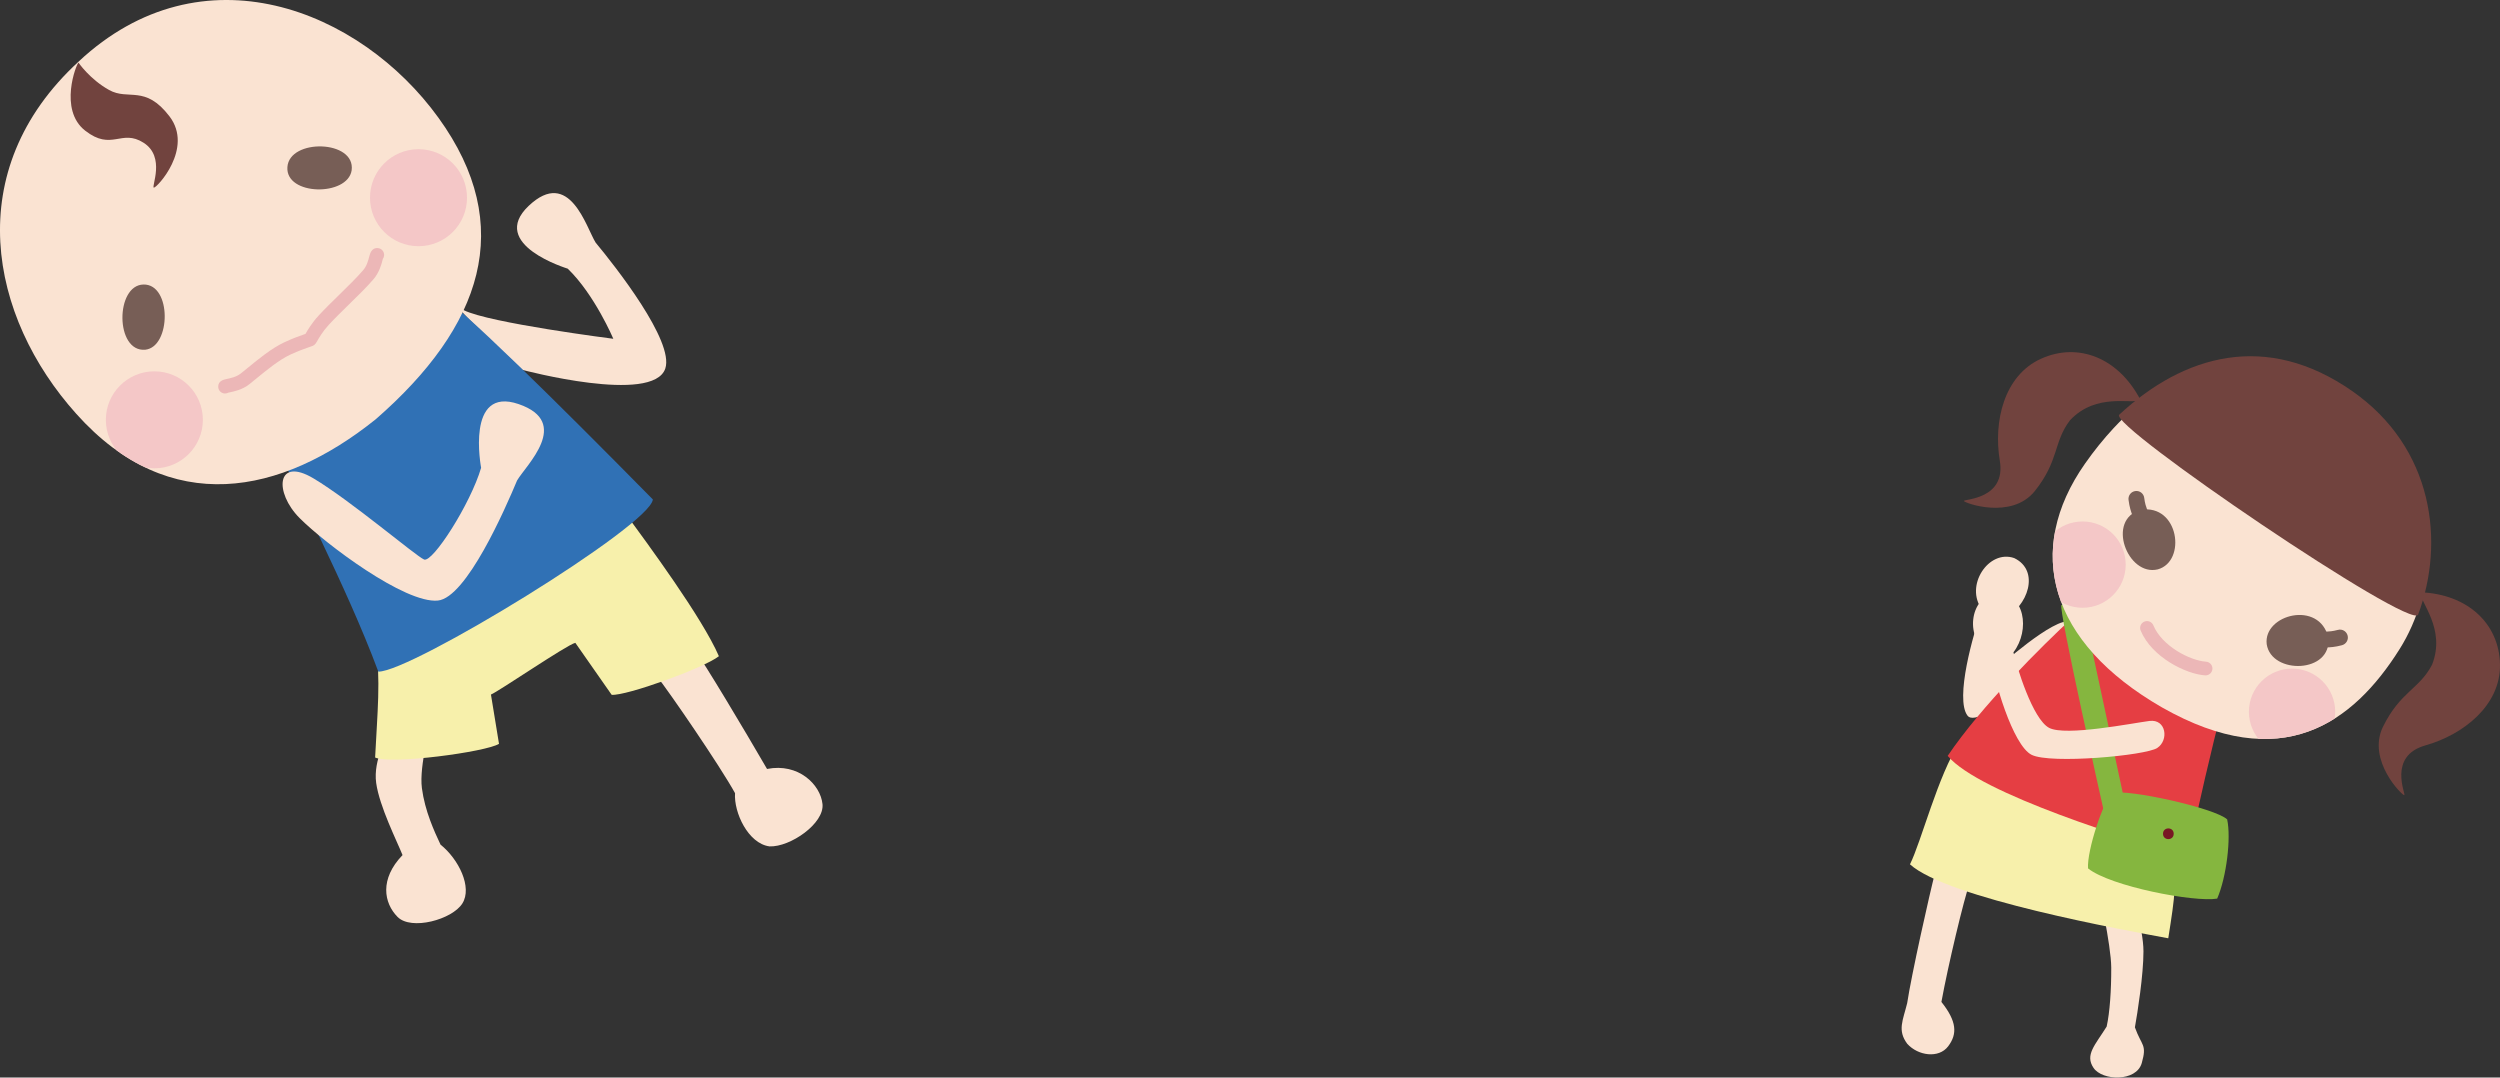
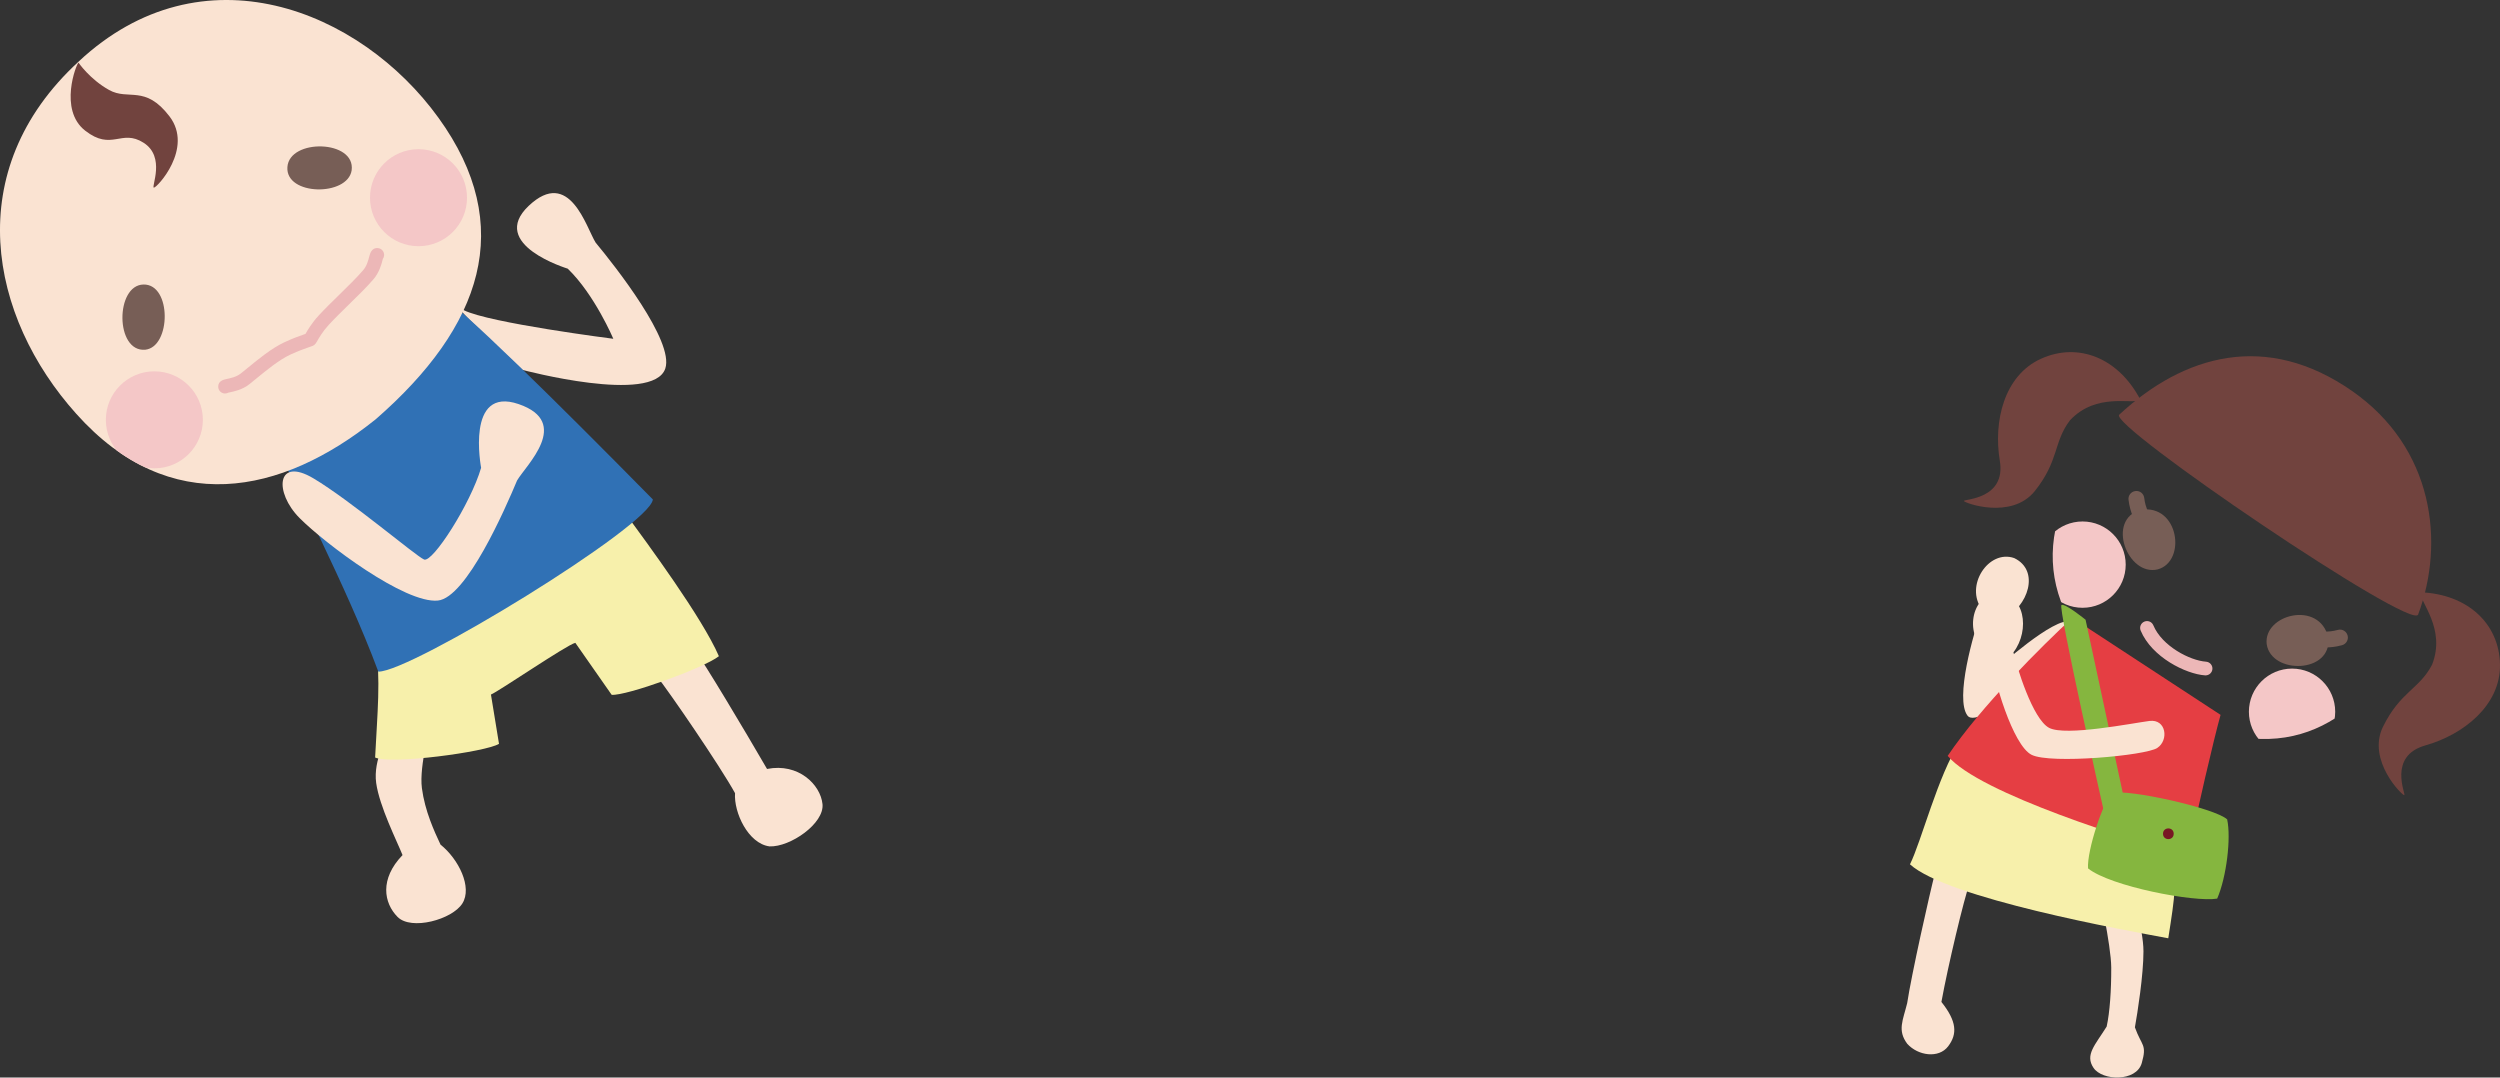
<svg xmlns="http://www.w3.org/2000/svg" id="_イヤー_2" viewBox="0 0 546.29 235.46">
  <rect x="0" y="0" width="546.29" height="235.46" fill="#333333" stroke="none" />
  <defs>
    <style>.cls-1{fill:#fae3d2;}.cls-2{fill:#ecb7b7;}.cls-3{fill:#f7f0ab;}.cls-4{fill:#3071b5;}.cls-5{fill:#e53e43;}.cls-6{clip-path:url(#clippath-1);}.cls-7{fill:#85b63f;}.cls-8{clip-path:url(#clippath);}.cls-9{fill:none;}.cls-10{fill:#71433e;}.cls-11{fill:#781724;}.cls-12{fill:#f4c7c7;}.cls-13{fill:#775e56;}</style>
    <clipPath id="clippath">
-       <path class="cls-9" d="M511.29,84.8c18.32,10.87,22.28,30.88,17.64,46.77-1.08,3.68-2.61,7.14-4.54,10.21-10.25,16.34-25.88,27.62-51.94,12.81-24.74-14.23-30.13-34.34-16.84-53.28,1.95-2.78,4.04-5.38,6.26-7.77,12.91-13.86,30.17-20.16,49.43-8.74Z" />
+       <path class="cls-9" d="M511.29,84.8c18.32,10.87,22.28,30.88,17.64,46.77-1.08,3.68-2.61,7.14-4.54,10.21-10.25,16.34-25.88,27.62-51.94,12.81-24.74-14.23-30.13-34.34-16.84-53.28,1.95-2.78,4.04-5.38,6.26-7.77,12.91-13.86,30.17-20.16,49.43-8.74" />
    </clipPath>
    <clipPath id="clippath-1">
      <path class="cls-9" d="M17.16,13.47c-25.9,23.82-19.51,55.77-.49,76.96,20.39,22.78,44.8,17.76,65.45,1.17,23.18-20.22,30.83-42.18,13.69-65.87C78.68,2.03,44.13-11.79,17.16,13.47Z" />
    </clipPath>
  </defs>
  <g id="_イヤー_1-2">
    <g>
      <g>
        <path class="cls-1" d="M430.43,192.89c-1.27,3.48-4.78,18.22-6.2,26.05,3.36,4.22,3.53,6.99,1.47,9.7s-6.59,2.06-8.94-.56c-2.19-2.94-.94-5.09-.01-8.88,.89-5.99,4.96-24.21,6.13-28.63l7.54,2.31Z" />
        <path class="cls-1" d="M465.49,193.95s2.9,8.85,2.89,13.95c0,5.11-1.28,13.31-1.87,16.59,1.49,4.17,2.68,3.65,1.5,7.8-1.18,4.15-8.62,3.91-10.54,1.06s.33-4.96,2.87-9.03c.68-3.08,1.02-7.92,1-12.88s-2.87-17.63-2.87-17.63l7.02,.13Z" />
        <path class="cls-3" d="M474.34,184.9c1.53,7.17,.92,10.88-.54,20.13-9.53-1.78-48.22-8.71-56.44-16.16,2.45-4.88,6.14-19.51,10.85-26.67,7.18-10.91,43.05,8.31,46.13,22.7Z" />
        <path class="cls-1" d="M451.4,141.87s-18.74,18.16-21.48,14.49c-2.75-3.67,1.23-17.92,3.21-23.15-3.91-5.15,1.4-13.23,7.01-11.26,5.67,2.72,3.09,10.6-2.4,13.28-.76,3.04-1.45,10.92-1.45,10.92,0,0,12.7-11.53,16.2-10.3,3.5,1.23-1.09,6.04-1.09,6.04Z" />
        <path class="cls-5" d="M485.23,156.21c-1.56,5.6-5.17,21.24-7.19,30.93-11.58-3.28-45.56-13.69-52.44-21.97,7.29-10.84,20.71-24.11,27.23-30.16l32.4,21.2Z" />
        <g>
          <path class="cls-7" d="M464.2,174.85l-8.47-39.43s-4.47-3.65-5.27-3.21,9.18,44.67,9.18,44.67l4.56-2.04Z" />
          <path class="cls-7" d="M486.68,179.06c-2.66-2.5-21.88-6.73-25.08-5.76-1.86,1.29-5.62,12.59-5.33,16.46,4.92,3.95,23.33,7.45,28.22,6.6,2.06-4.75,3.06-13.29,2.18-17.3Z" />
          <circle class="cls-11" cx="473.82" cy="182.19" r="1.17" />
        </g>
        <path class="cls-1" d="M471.42,163.43c-2.54,1.69-23.38,3.57-27.48,1.51-4.1-2.05-8.42-16.58-8.99-22.14-5.8-2.86-4.67-12.45,1.23-13.21,6.29-.11,7.51,8.09,3.79,12.95,.68,3.05,4.19,14.62,7.8,16.51s18.24-1.04,21.92-1.51c3.68-.47,4.27,4.2,1.72,5.89Z" />
        <g>
-           <path class="cls-1" d="M511.29,84.8c18.32,10.87,22.28,30.88,17.64,46.77-1.08,3.68-2.61,7.14-4.54,10.21-10.25,16.34-25.88,27.62-51.94,12.81-24.74-14.23-30.13-34.34-16.84-53.28,1.95-2.78,4.04-5.38,6.26-7.77,12.91-13.86,30.17-20.16,49.43-8.74Z" />
          <g class="cls-8">
            <g>
              <circle class="cls-12" cx="500.85" cy="155.53" r="9.43" />
              <circle class="cls-12" cx="455.07" cy="123.38" r="9.43" />
            </g>
          </g>
          <path class="cls-10" d="M467.72,87.38c-4.76-9.15-13.55-12.67-21.7-9-8.15,3.67-10.45,13.8-9.03,22.28,1.42,8.47-7.86,8.39-7.86,8.8s10.35,4.2,15.48-2.12c5.41-6.78,4.04-10.68,7.73-15.52,5.81-6.15,13.55-3.36,15.39-4.44Z" />
          <path class="cls-10" d="M528.9,129.42c10.31,.4,17.24,6.86,17.39,15.79,.15,8.93-8.03,15.34-16.3,17.67-8.27,2.33-4.24,10.68-4.61,10.87s-8.21-7.57-4.68-14.9c3.82-7.78,7.94-8.21,10.75-13.61,3.09-7.88-2.73-13.69-2.54-15.81Z" />
          <path class="cls-10" d="M513.97,85.44c17.81,12.41,20.34,33.05,14.43,48.85-1.37,3.66-67.76-41.41-65.32-43.67,14.16-13.13,32.17-18.23,50.89-5.18Z" />
          <g>
            <path class="cls-13" d="M467.79,111.4c8.35-1.31,10.05,11.28,3.71,13.02-6.6,1.59-11.35-10.9-3.71-13.02Z" />
            <path class="cls-13" d="M467.73,114.16c-.71,0-1.38-.44-1.63-1.15l-.12-.34c-.32-.9-.66-1.83-.86-3.44-.12-.95,.55-1.81,1.5-1.93,.96-.12,1.81,.55,1.93,1.5,.15,1.23,.39,1.88,.68,2.7l.13,.35c.32,.9-.15,1.89-1.06,2.21-.19,.07-.38,.1-.58,.1Z" />
            <path class="cls-13" d="M508.77,139.32c-1.92-8.23-14.23-5.08-13.46,1.44,1.01,6.72,14.36,6.43,13.46-1.44Z" />
            <path class="cls-13" d="M507.82,141.49c-.92,0-1.68-.72-1.73-1.65-.04-.95,.7-1.76,1.65-1.8h.37c.87-.05,1.57-.08,2.77-.4,.92-.25,1.87,.3,2.11,1.23,.25,.92-.3,1.87-1.23,2.12-1.57,.42-2.56,.46-3.52,.49h-.35s-.05,.02-.08,.02Z" />
          </g>
          <path class="cls-2" d="M481.95,147.58s-.07,0-.11,0c-4.21-.3-11.64-3.97-14.07-9.79-.32-.76,.04-1.64,.81-1.96,.77-.32,1.64,.04,1.96,.81,1.9,4.55,7.99,7.7,11.52,7.95,.83,.06,1.45,.78,1.39,1.6-.06,.79-.72,1.39-1.49,1.39Z" />
        </g>
      </g>
      <g>
        <path class="cls-1" d="M84.8,160.61s-3.31,5.36-2.6,10.48c.71,5.12,4.52,12.67,5.76,15.76-5.05,5.24-4.09,10.47-1.09,13.51,3,3.04,11.97,.57,14.17-2.95,2.2-3.52-.79-9.64-4.78-12.85-1.34-2.85-3.42-7.35-4.07-12.34s2.06-14.17,2.06-14.17l-9.45,2.55Z" />
        <path class="cls-1" d="M151.63,141.76c2.35,3.19,11,17.68,15.98,26.27,6.87-1.36,11.68,3.43,12.12,7.67,.44,4.24-7.05,9.43-11.58,9.25-4.66-.61-7.83-7.41-7.53-11.63-3.27-5.93-14.42-22.22-17.22-25.72l8.24-5.85Z" />
        <path class="cls-3" d="M136.62,112.13c4.88,6.68,16.82,22.82,20.47,31.26-3.35,2.63-20.29,8.71-23.43,8.44l-7.94-11.36c-1.76,.36-16.74,10.61-18.44,11.3l1.76,10.77c-2.87,1.79-23.7,4.57-27.07,2.99,.48-9.82,1.28-16.83,.09-25.34l54.55-28.07Z" />
        <path class="cls-1" d="M101.34,67.78c5.57,2.8,32.68,6.25,32.68,6.25,0,0-4.08-9.65-9.96-15.32-.03-.03-17.48-5.25-8.53-13.73,8.95-8.47,12.58,4.78,14.63,8.04,4.31,5.19,17.2,21.56,15.22,27.5-2.64,7.93-31.21,.31-31.21,.31,0,0-17.7-16.17-12.83-13.04Z" />
        <path class="cls-4" d="M95.28,63.8c5.02,2.9,26.61,24.25,47.38,45.34-.54,5.72-53.04,37.82-59.99,37.62-7.22-19.37-18.94-41.02-21.03-47.26l33.65-35.7Z" />
        <path class="cls-1" d="M68.51,104.54c8.15,4.86,22.29,16.91,24.15,17.72,1.86,.81,10.18-12.2,12.47-20.04,.01-.04-3.45-17.92,8.2-13.92,11.65,4,1.6,13.36-.34,16.69-2.6,6.22-11.07,25.61-17.3,26.24-7.19,.72-24.65-12.43-30.23-18.03-5.58-5.6-5.1-13.52,3.05-8.66Z" />
        <g>
          <path class="cls-1" d="M17.16,13.47c-25.9,23.82-19.51,55.77-.49,76.96,20.39,22.78,44.8,17.76,65.45,1.17,23.18-20.22,30.83-42.18,13.69-65.87C78.68,2.03,44.13-11.79,17.16,13.47Z" />
          <path class="cls-13" d="M31.36,62.17c-6.19,.11-6.22,14.82,.38,14.25,5.66-.6,5.81-14.36-.38-14.25Z" />
          <path class="cls-13" d="M62.8,36.51c.43-6.3,14.95-5.97,14.04,.72-.9,5.73-14.47,5.58-14.04-.72Z" />
          <path class="cls-2" d="M49.18,85.99c-.82,0-1.49-.66-1.5-1.49-.01-1.3,1.23-1.55,1.83-1.68,.8-.17,2.14-.44,3.08-1.19,.48-.38,1-.81,1.56-1.26,2.31-1.9,5.19-4.27,7.99-5.58,1.89-.89,3.71-1.52,4.61-1.83,.44-.77,1.37-2.37,2.89-4.02,1.36-1.48,2.97-3.04,4.52-4.56,1.85-1.81,3.77-3.69,5.18-5.32,.82-.94,1.13-2.17,1.34-2.98,.17-.65,.52-2.01,1.91-1.87,.82,.08,1.42,.82,1.34,1.64-.03,.28-.13,.53-.28,.74-.02,.07-.04,.15-.06,.24-.25,.95-.71,2.71-1.98,4.19-1.49,1.73-3.45,3.65-5.35,5.5-1.52,1.49-3.1,3.03-4.41,4.45-1.36,1.48-2.16,2.89-2.55,3.58-.22,.38-.34,.59-.59,.8-.22,.18-.37,.23-.94,.43-.84,.29-2.58,.89-4.35,1.72-2.45,1.15-5.17,3.39-7.36,5.18-.57,.47-1.11,.91-1.6,1.3-1.49,1.18-3.34,1.57-4.33,1.77-.09,.02-.16,.03-.23,.05-.21,.11-.45,.18-.7,.18h-.01Zm1.5-1.51c0,.1,0,.19-.03,.29,.02-.09,.03-.19,.03-.29Zm0,0h0Zm0,0h0Zm0,0h0Z" />
          <path class="cls-10" d="M17.16,13.67c-.46,.26-4.4,10.3,1.44,14.87,5.84,4.57,7.89-.46,12.77,2.65s1.62,9.72,2.25,9.81,8.75-8.6,3.41-15.58c-5.34-6.98-8.94-3.39-13.18-5.75-4.24-2.36-6.7-5.99-6.7-5.99Z" />
          <g class="cls-6">
            <g>
              <circle class="cls-12" cx="91.45" cy="43.2" r="10.6" />
              <circle class="cls-12" cx="33.73" cy="91.74" r="10.6" />
            </g>
          </g>
        </g>
      </g>
    </g>
  </g>
</svg>